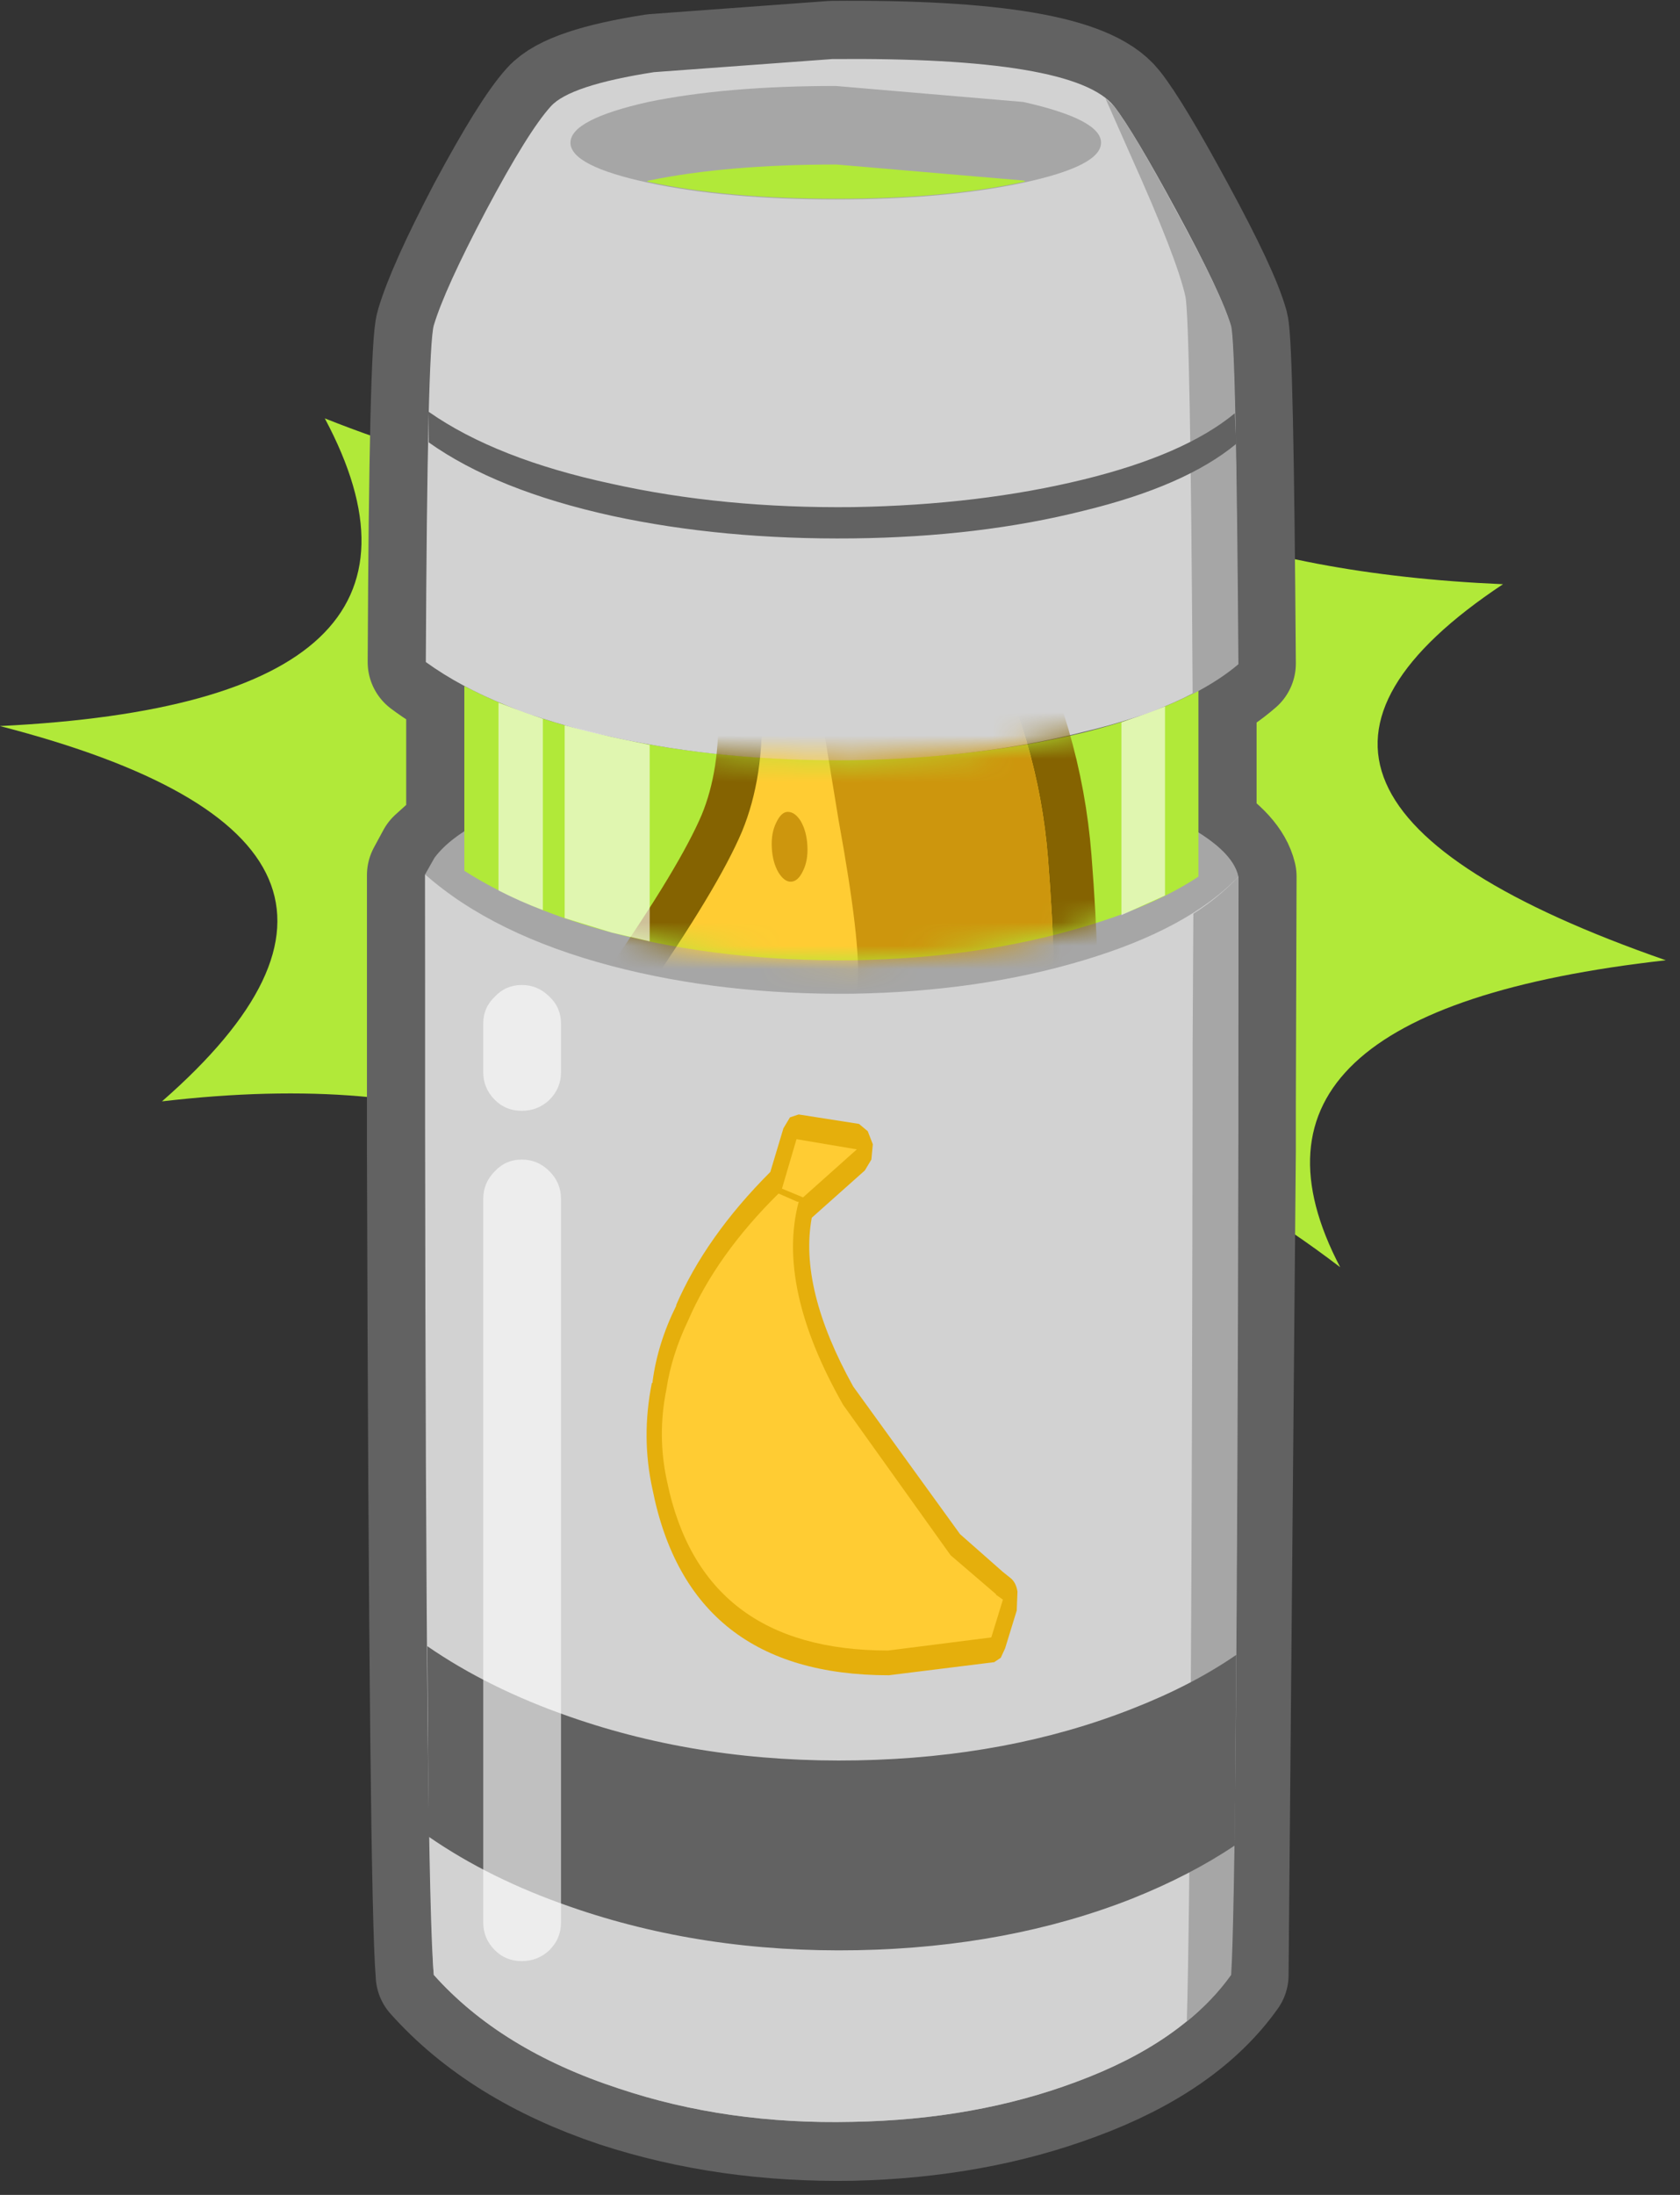
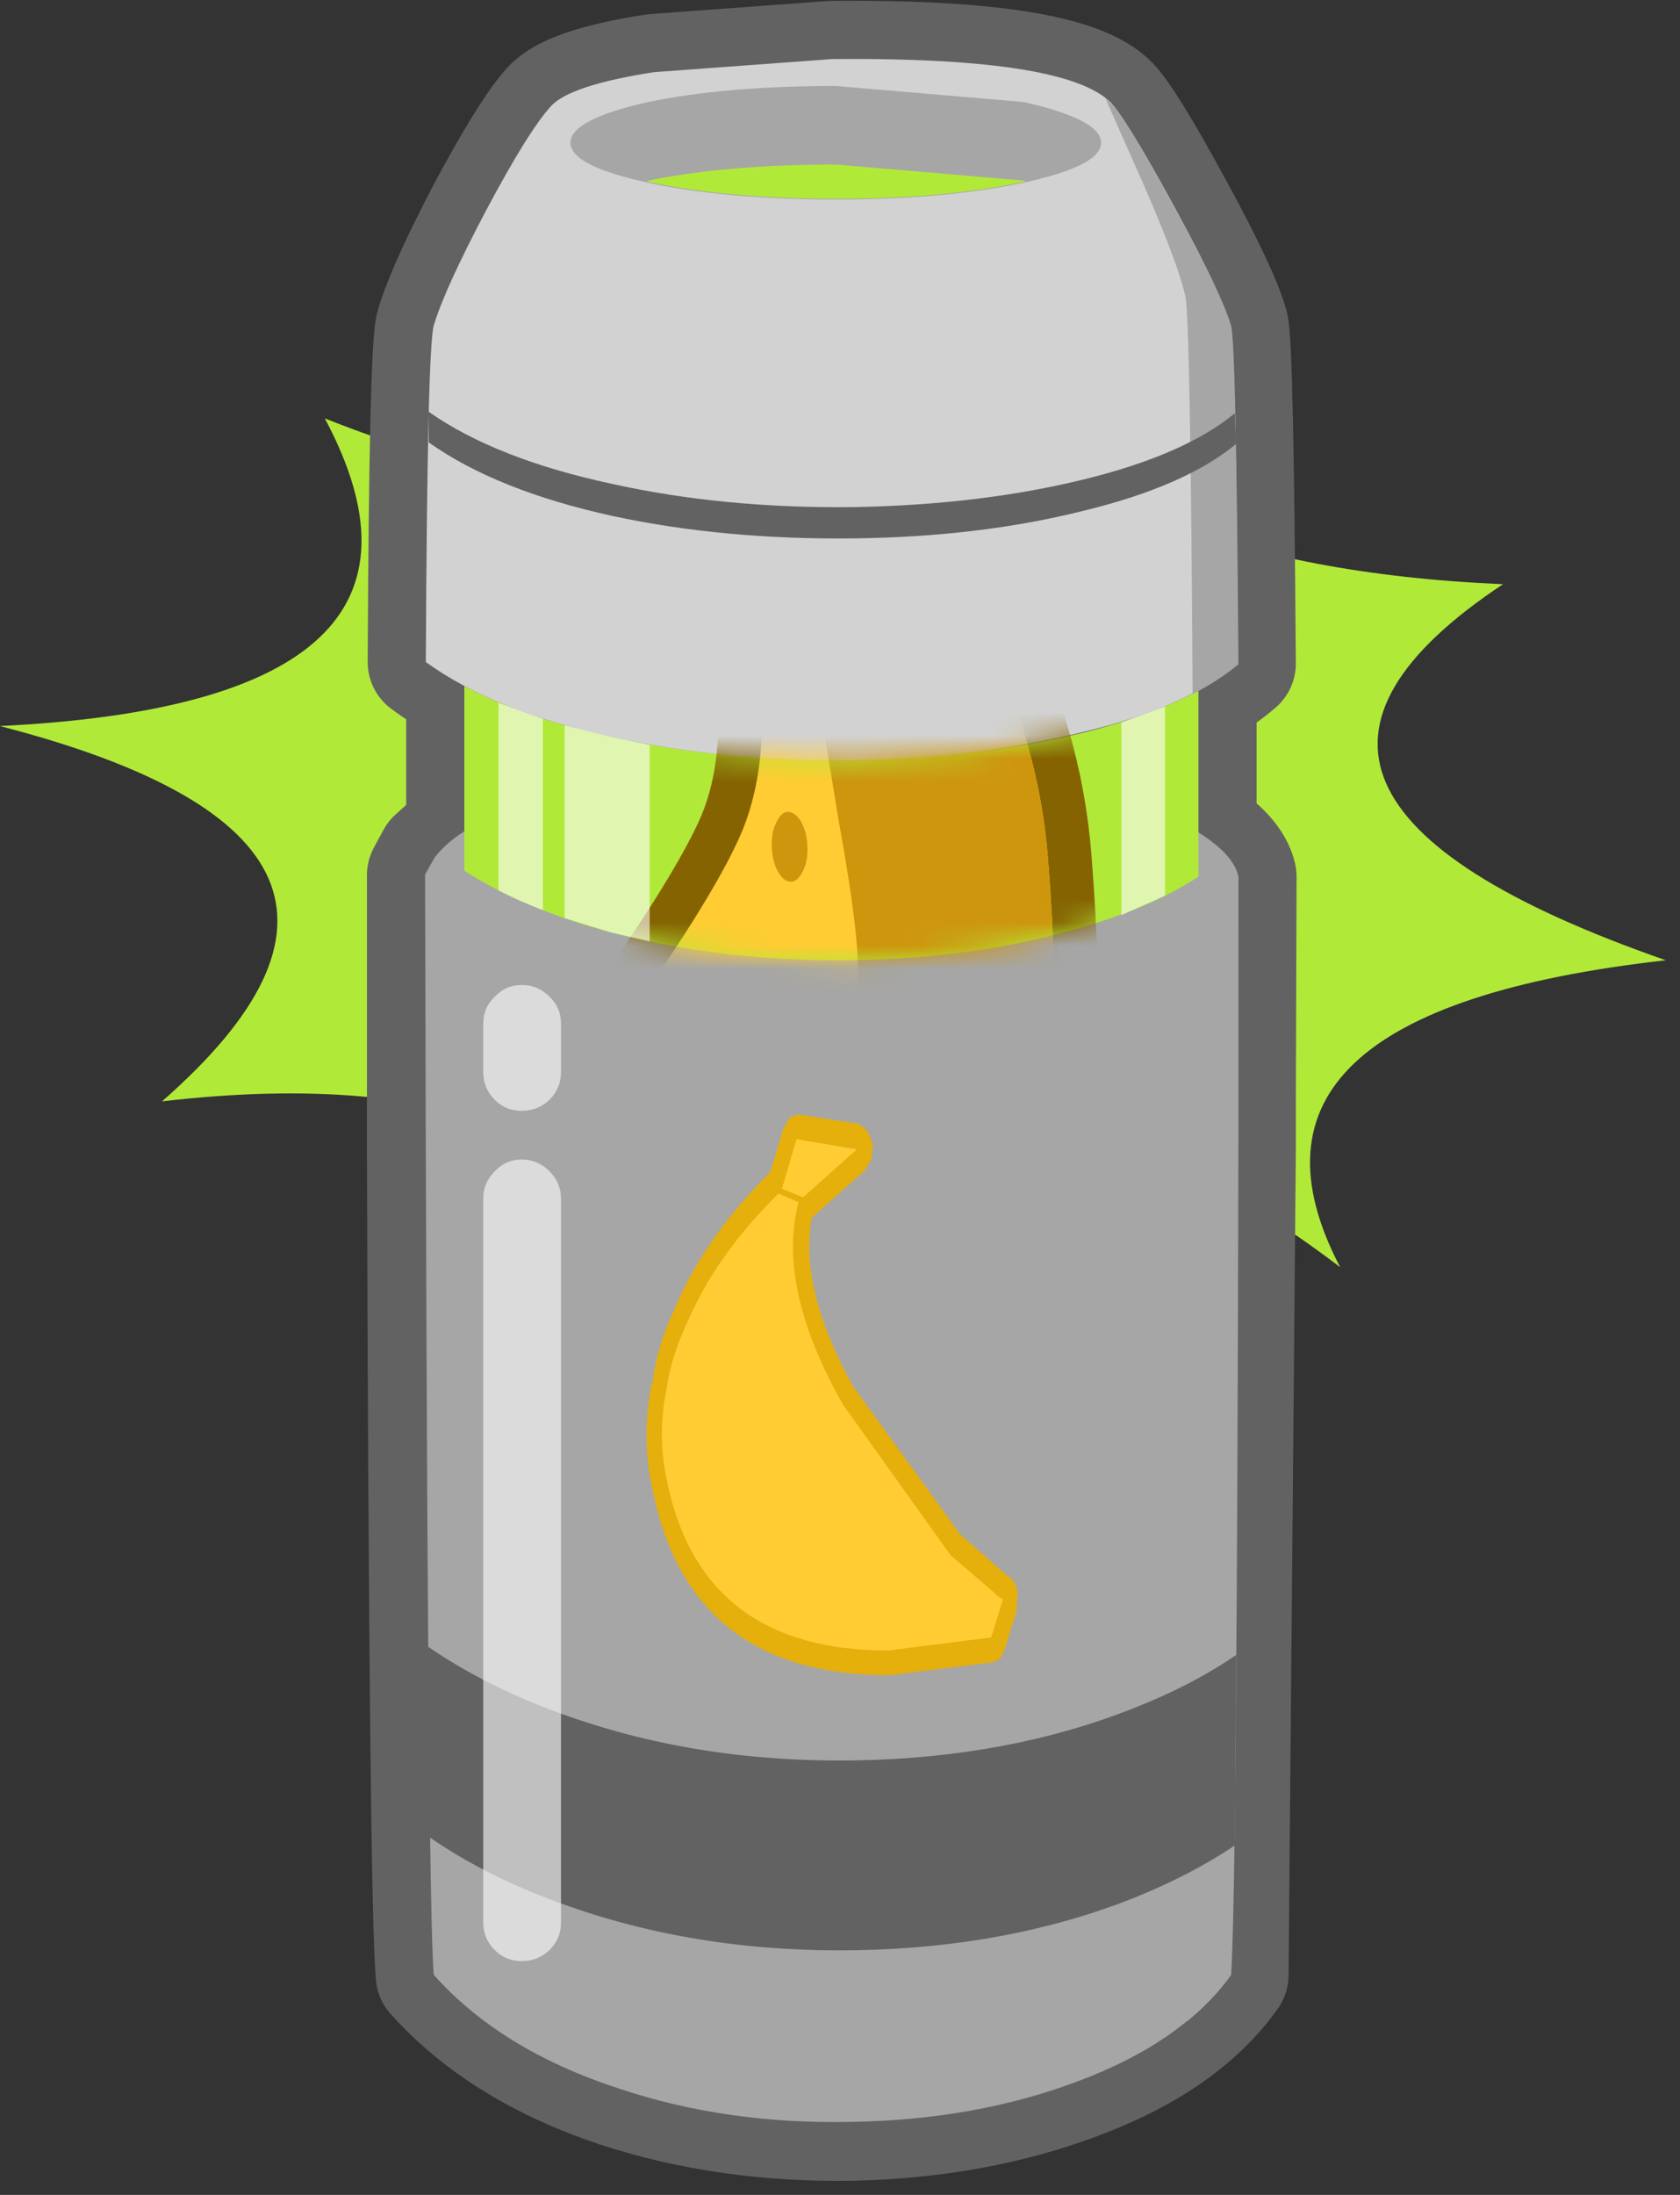
<svg xmlns="http://www.w3.org/2000/svg" xmlns:xlink="http://www.w3.org/1999/xlink" preserveAspectRatio="none" width="72" height="94">
  <rect width="100%" height="100%" fill="#333333" stroke="none" />
  <defs>
    <path fill="#E5AF0C" d="m2.35 5.5.45-.75.1-1.05-.35-.9-.6-.5-4.15-.65-.6.2-.45.75-.9 3q-4.45 4.45-6.5 9.2l.05-.05q-1.3 2.6-1.65 5.25v.1h-.05q-.75 3.75.05 7.35Q-9.7 40.2 4 40.2l7.25-.9.45-.3.3-.65.8-2.6.05-1.3q-.1-.65-.5-.95l-.5-.4-2.95-2.6-7.35-10.15Q-2.2 13.6-1.3 8.75L2.35 5.5z" id="n" />
    <path fill="#B1E939" d="M46.25-34.8Q18.5-36 8-50.2q-14.9 15.1-42.8 4 10.45 19.55-22.35 21.15 31.4 8.1 11.15 25.8 30-3.5 38.25 15.45 15.3-25 42.8-4.05-9.2-17.55 22.4-21.1-32.9-11.45-11.2-25.85z" id="a" />
    <path fill="#A6A6A6" d="M28.05-14.7q-.4-1.9-4.1-3.8-7.45-3.85-24-3.85t-23.85 3.8q-2.3 1.15-3.35 2.55l-.65 1.15q.15 71.15.6 75.65 4.6 5.15 12.7 7.8 7.45 2.5 16.1 2.3 8.45-.15 15.4-2.75 7.3-2.7 10.6-7.35.3-4.5.55-75.5z" id="d" />
-     <path fill="#D2D2D2" d="M28.05-14.7Q24.6-11.1 17.4-8.95 10.25-6.8 1.55-6.65q-8.95.1-16.6-1.9-8.15-2.15-12.85-6.3v17.4q.05 52.4.6 58.25 4.6 5.15 12.7 7.8 7.45 2.5 16.1 2.3 8.45-.15 15.4-2.75 7.3-2.7 10.6-7.35.45-6.25.5-58.3l.05-17.2z" id="e" />
    <path fill="#B1E939" d="M25.7-27.7q-3.3 1.85-8.3 3.1-7.15 1.75-15.85 1.85-8.95.15-16.6-1.55-5.8-1.25-9.85-3.35l-.3-.15v12.7q4.15 2.65 10.15 4.25 7.65 2 16.6 1.9 8.7-.15 15.85-2.3 4.8-1.4 7.9-3.45v-12.8l.4-.2z" id="f" />
    <path fill="#D2D2D2" d="M19.5-67.65Q16.8-71.05.1-70.9l-12.25.9q-5.8.9-7.1 2.35-1.55 1.7-4.45 7.15-2.85 5.4-3.6 7.9-.45 1.5-.55 23.15 4.7 3.4 12.8 5.15 7.65 1.7 16.6 1.6 8.7-.15 15.85-1.95 7.15-1.7 10.6-4.7-.1-21.85-.5-23.25-.6-2.15-3.7-7.85-2.95-5.45-4.3-7.2z" id="g" />
    <path fill="#A6A6A6" d="M28.05-14.7q-1.3 1.4-3.1 2.55L24.9-3.2q-.05 55.05-.4 67.2 1.8-1.45 3.05-3.2.4-6.25.5-58.3v-17.2M18.9-68.2l1.75 3.95q3.15 7 3.75 9.65.35 1.65.5 27.35 1.85-.95 3.15-2.05-.15-21.9-.5-23.25-.65-2.2-3.75-7.85-2.95-5.5-4.3-7.25l-.6-.55z" id="h" />
    <path fill="#626262" d="M20.75 42.5q-8.5 3.35-18.9 3.55-10.65.2-19.8-3-5.6-1.95-9.8-4.85l.1 13.1q4.2 2.9 9.7 4.8 9.15 3.2 19.8 3 10.4-.2 18.9-3.55 4-1.6 7.05-3.65l.1-13.1q-3.05 2.1-7.15 3.7z" id="i" />
    <path fill="#A6A6A6" d="M.35-61.25q7.55 0 12.9-1.15 5.35-1.15 5.35-2.75t-5.35-2.8l-12.9-1.1q-7.55 0-12.9 1.1-5.35 1.2-5.35 2.8 0 1.6 5.35 2.75t12.9 1.15z" id="j" />
    <path fill="#B1E939" d="M.4-61.3q7.5 0 12.85-1.15l.15-.05-.15-.05L.4-63.65q-7.55 0-12.9 1.1l-.15.05.15.05Q-7.15-61.3.4-61.3z" id="k" />
    <path fill="#FFF" fill-opacity=".6" d="M-23.1 5.55q-.8.8-.8 1.9V57.2q0 1.1.8 1.9.75.75 1.85.75t1.9-.75q.8-.8.8-1.9V7.45q0-1.1-.8-1.9-.8-.8-1.9-.8-1.1 0-1.85.8m-.8-10.15v3.35q0 1.1.8 1.9.75.75 1.85.75t1.9-.75q.8-.8.8-1.9V-4.6q0-1.1-.8-1.85-.8-.8-1.9-.8-1.1 0-1.85.8-.8.75-.8 1.85z" id="l" />
    <path fill="#626262" d="M17.4-42q-7.15 1.75-15.85 1.9-8.95.1-16.6-1.6-7.95-1.7-12.6-4.95v2.1q4.65 3.3 12.6 5.05 7.65 1.65 16.6 1.55 8.7-.1 15.85-1.9 7-1.7 10.5-4.6l-.1-2.1Q24.35-43.7 17.4-42z" id="m" />
    <path id="c" stroke="#626262" stroke-width="8" stroke-linejoin="round" stroke-linecap="round" fill="none" d="M25.3-27.5q1.55-.85 2.7-1.85-.15-21.85-.5-23.2-.6-2.2-3.7-7.9-2.95-5.45-4.3-7.15-2.75-3.45-19.4-3.3l-12.25.9q-5.8.9-7.15 2.4-1.5 1.65-4.45 7.15-2.8 5.35-3.55 7.9-.45 1.45-.55 23.1 1.2.9 2.65 1.65l.15.1.1.05q4.1 2.1 9.9 3.35 7.65 1.7 16.55 1.6 8.75-.15 15.9-1.9 4.75-1.2 7.9-2.9v9.75q2.4 1.55 2.75 3.05L28 1.05V4.15l-.5 56.65q-3.3 4.65-10.6 7.35-6.95 2.6-15.4 2.8-8.65.15-16.15-2.3-8.05-2.7-12.65-7.85v-.05q-.45-5-.6-56.55v-19l.65-1.2 2.05-1.85v-9.95m50.5 10.05v3.05q-3.1 2.05-7.9 3.45-7.15 2.15-15.9 2.3-8.9.1-16.55-1.9-6-1.6-10.15-4.25v-2.75m-2.7 3.05q4.7 4.1 12.85 6.25Q-7.4-6.5 1.5-6.65q8.75-.15 15.9-2.3 7.2-2.1 10.65-5.75" />
    <path fill="#FC3" d="m-2.35 3.35-1 3.4 1.45.6 3.7-3.3-4.15-.7M11.85 35l-.5-.35h.05l-3.15-2.7L.85 21.6q-4.6-8.1-3.05-13.95h-.1l-1.25-.55h-.05q-4.25 4.2-6.2 8.7-1.15 2.4-1.5 4.75-.65 3.2.05 6.35 2.4 11.6 15.2 11.6l7.1-.9.8-2.6z" id="o" />
    <path fill="#FFF" d="M25.7-27.7q-3.3 1.85-8.3 3.1-7.15 1.75-15.85 1.85-8.95.15-16.6-1.55-5.8-1.25-9.85-3.35l-.3-.15v12.7q4.15 2.65 10.15 4.25 7.65 2 16.6 1.9 8.7-.15 15.85-2.3 4.8-1.4 7.9-3.45v-12.8l.4-.2z" id="p" />
    <path fill="#F1DA32" d="M4.3-45.75q1.5 6.25 1.85 7.05 2.25 3.25 4.2 7.05 3.95 7.45 4.6 15.7.65 8.25.3 12.75-.2 2.15-.55 2.75l-19.5 3.8-13.25-2.9 5.05-6.8q5.25-7.55 6.9-11.45 1.55-3.75 1.35-8.75l-.3-5.3.95-3.25q.75-2.45.95-4 .15-1.45-.7-6.7l-.9-5.65q.1-.85 2.6-1.4 2.6-.6 3.8.3 1.05.8 2.65 6.8z" id="r" />
    <path fill="#FC3" d="M4.3-45.75q1.5 6.25 1.85 7.05 2.25 3.25 4.2 7.05 3.95 7.45 4.6 15.7.65 8.25.3 12.75-.2 2.15-.55 2.75l-19.5 3.8-13.25-2.9 5.05-6.8q5.25-7.55 6.9-11.45 1.55-3.75 1.35-8.75l-.3-5.3.95-3.25q.75-2.45.95-4 .15-1.45-.7-6.7l-.9-5.65q.1-.85 2.6-1.4 2.6-.6 3.8.3 1.05.8 2.65 6.8z" id="t" />
    <path fill="#CD960D" d="M4.3-45.75q1.5 6.25 1.85 7.05 2.25 3.25 4.2 7.05 3.95 7.45 4.6 15.7.65 8.25.3 12.75-.2 2.15-.55 2.75L-4.6 3.3l1.3-1.55q4.85-6.15 5.15-9.1.25-2.7-1.3-11.2L-1-28q.05-1 1.4-4.15 1.25-3.1 1.2-4.55-.25-2.5-3.1-16.25 2.1-.35 3.15.4 1.05.8 2.65 6.8z" id="u" />
    <path fill="#856301" d="M4.3-45.75 6-38.9q-.55.9-2.05 2.5-2.5 2.8-3.75 3-1.05.2-2.85-1.55L-3.8-36.2q.5-1.75.65-2.9.15-1.45-.7-6.7l-.9-5.65q.1-.85 2.6-1.4 2.6-.6 3.8.3 1.05.8 2.65 6.8z" id="v" />
    <path fill="#CD960D" d="M-3.6-15q-.4-.7-.45-1.7-.05-1 .3-1.7.35-.75.8-.75.5 0 .9.65.4.7.45 1.7.05 1-.3 1.7-.35.75-.85.75-.45 0-.85-.65z" id="w" />
    <path fill="#FFF" fill-opacity=".6" d="M-22.85-26.65v12.9q1.45.75 3.05 1.35v-13.15l-3.05-1.1m10.4 2.9-2.6-.55-3.25-.8v13.25l3.25 1 2.6.6v-13.5z" id="x" />
    <path fill="#FFF" fill-opacity=".6" d="M20-25.3v13.25l3-1.35v-13l-3 1.1z" id="y" />
    <path id="s" stroke="#856301" stroke-width="6" stroke-linejoin="round" stroke-linecap="round" fill="none" d="m-4.75-51.45.9 5.65q.85 5.25.7 6.7-.2 1.55-.95 4l-.95 3.25.3 5.3q.2 5-1.35 8.75-1.65 3.9-6.9 11.45l-5.05 6.8 13.25 2.9 19.5-3.8q.35-.6.55-2.75.35-4.5-.3-12.75-.65-8.25-4.6-15.7-1.95-3.8-4.2-7.05-.35-.8-1.85-7.05-1.6-6-2.65-6.8-1.2-.9-3.8-.3-2.5.55-2.6 1.4z" />
    <g id="b">
      <path fill="#D2D2D2" d="M17.4-8.95Q10.25-6.8 1.5-6.65q-8.9.15-16.55-1.9-8.15-2.15-12.85-6.25V4.2q.15 51.55.6 56.55v.05q4.6 5.15 12.65 7.85 7.5 2.45 16.15 2.3 8.45-.2 15.4-2.8 7.3-2.7 10.6-7.35L28 4.15V1.05l.05-15.75Q24.6-11.05 17.4-8.95m2.1-58.65Q16.75-71.05.1-70.9l-12.25.9q-5.8.9-7.15 2.4-1.5 1.65-4.45 7.15-2.8 5.35-3.55 7.9-.45 1.45-.55 23.1 1.2.9 2.65 1.65l.15.1.1.05q4.1 2.1 9.9 3.35 7.65 1.7 16.55 1.6 8.75-.15 15.9-1.9 4.75-1.2 7.9-2.9 1.55-.85 2.7-1.85-.15-21.85-.5-23.2-.6-2.2-3.7-7.9-2.95-5.45-4.3-7.15z" />
      <path fill="#A6A6A6" d="M17.4-11.25Q10.25-9.1 1.5-8.95q-8.9.1-16.55-1.9-6-1.6-10.15-4.25v-2.75L-27.25-16l-.65 1.2q4.7 4.1 12.85 6.25Q-7.4-6.5 1.5-6.65q8.75-.15 15.9-2.3 7.2-2.1 10.65-5.75-.35-1.5-2.75-3.05v3.05q-3.1 2.05-7.9 3.45z" />
-       <path fill="#5FBCFF" d="M17.4-24.6q-7.15 1.75-15.9 1.9-8.9.1-16.55-1.6-5.8-1.25-9.9-3.35l-.1-.05-.15-.1v12.7q4.15 2.65 10.15 4.25 7.65 2 16.55 1.9 8.75-.15 15.9-2.3 4.8-1.4 7.9-3.45v-12.8q-3.15 1.7-7.9 2.9z" />
    </g>
  </defs>
  <use xlink:href="#a" transform="matrix(.623 0 0 .623 35.6 46.7)" />
  <g transform="matrix(.623 0 0 .623 35.6 46.7)">
    <use xlink:href="#b" />
    <use xlink:href="#c" />
  </g>
  <use xlink:href="#d" transform="matrix(.623 0 0 .623 35.6 46.7)" />
  <use xlink:href="#e" transform="matrix(.623 0 0 .623 35.6 46.7)" />
  <use xlink:href="#f" transform="matrix(.623 0 0 .623 35.6 46.7)" />
  <use xlink:href="#g" transform="matrix(.623 0 0 .623 35.6 46.7)" />
  <use xlink:href="#h" transform="matrix(.623 0 0 .623 35.6 46.7)" />
  <use xlink:href="#i" transform="matrix(.623 0 0 .623 35.6 46.7)" />
  <use xlink:href="#j" transform="matrix(.623 0 0 .623 35.6 46.7)" />
  <use xlink:href="#k" transform="matrix(.623 0 0 .623 35.6 46.7)" />
  <use xlink:href="#l" transform="matrix(.623 0 0 .623 35.6 46.7)" />
  <use xlink:href="#m" transform="matrix(.623 0 0 .623 35.6 46.7)" />
  <use xlink:href="#n" transform="matrix(.623 0 0 .623 35.6 46.7)" />
  <use xlink:href="#o" transform="matrix(.623 0 0 .623 35.6 46.7)" />
  <mask id="q">
    <use xlink:href="#p" transform="matrix(.623 0 0 .623 35.6 46.7)" />
  </mask>
  <g mask="url(#q)">
    <g transform="matrix(.623 0 0 .623 35.6 46.7)">
      <use xlink:href="#r" />
      <use xlink:href="#s" />
    </g>
    <use xlink:href="#t" transform="matrix(.623 0 0 .623 35.6 46.7)" />
    <use xlink:href="#u" transform="matrix(.623 0 0 .623 35.6 46.7)" />
    <use xlink:href="#v" transform="matrix(.623 0 0 .623 35.6 46.7)" />
    <use xlink:href="#w" transform="matrix(.623 0 0 .623 35.6 46.7)" />
  </g>
  <g>
    <use xlink:href="#x" transform="matrix(.623 0 0 .623 35.6 46.7)" />
    <use xlink:href="#y" transform="matrix(.623 0 0 .623 35.6 46.7)" />
  </g>
</svg>